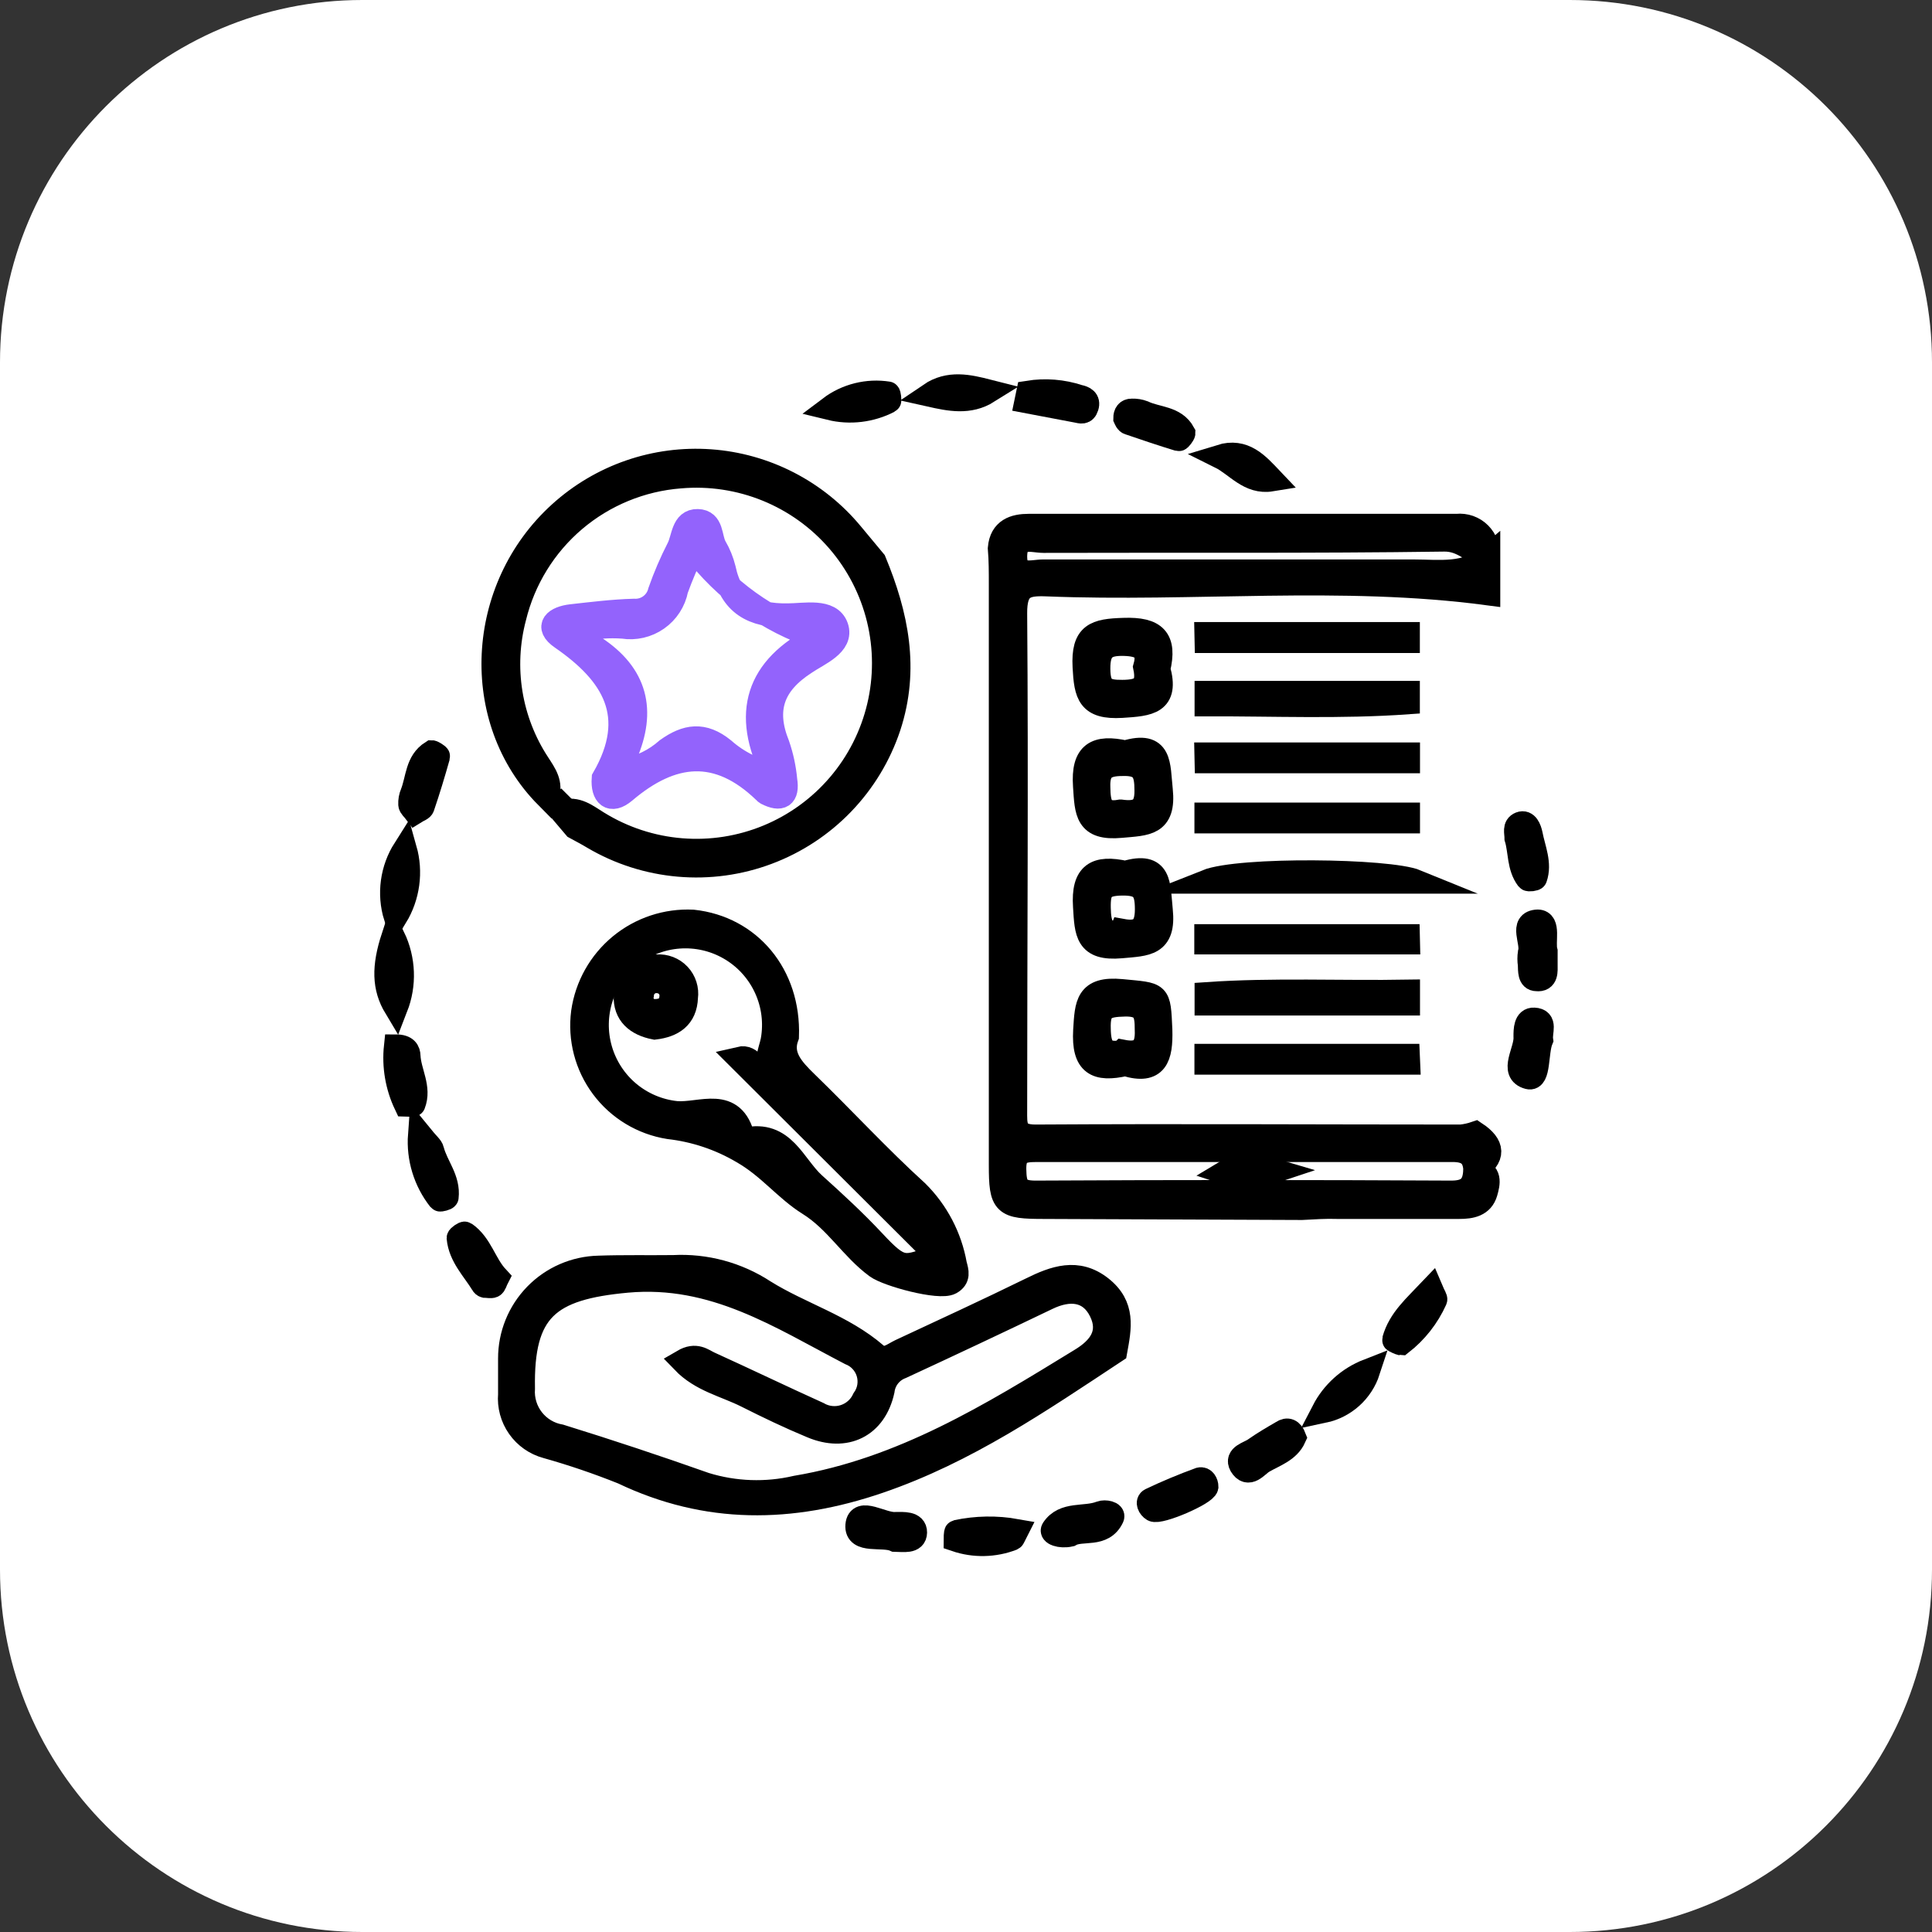
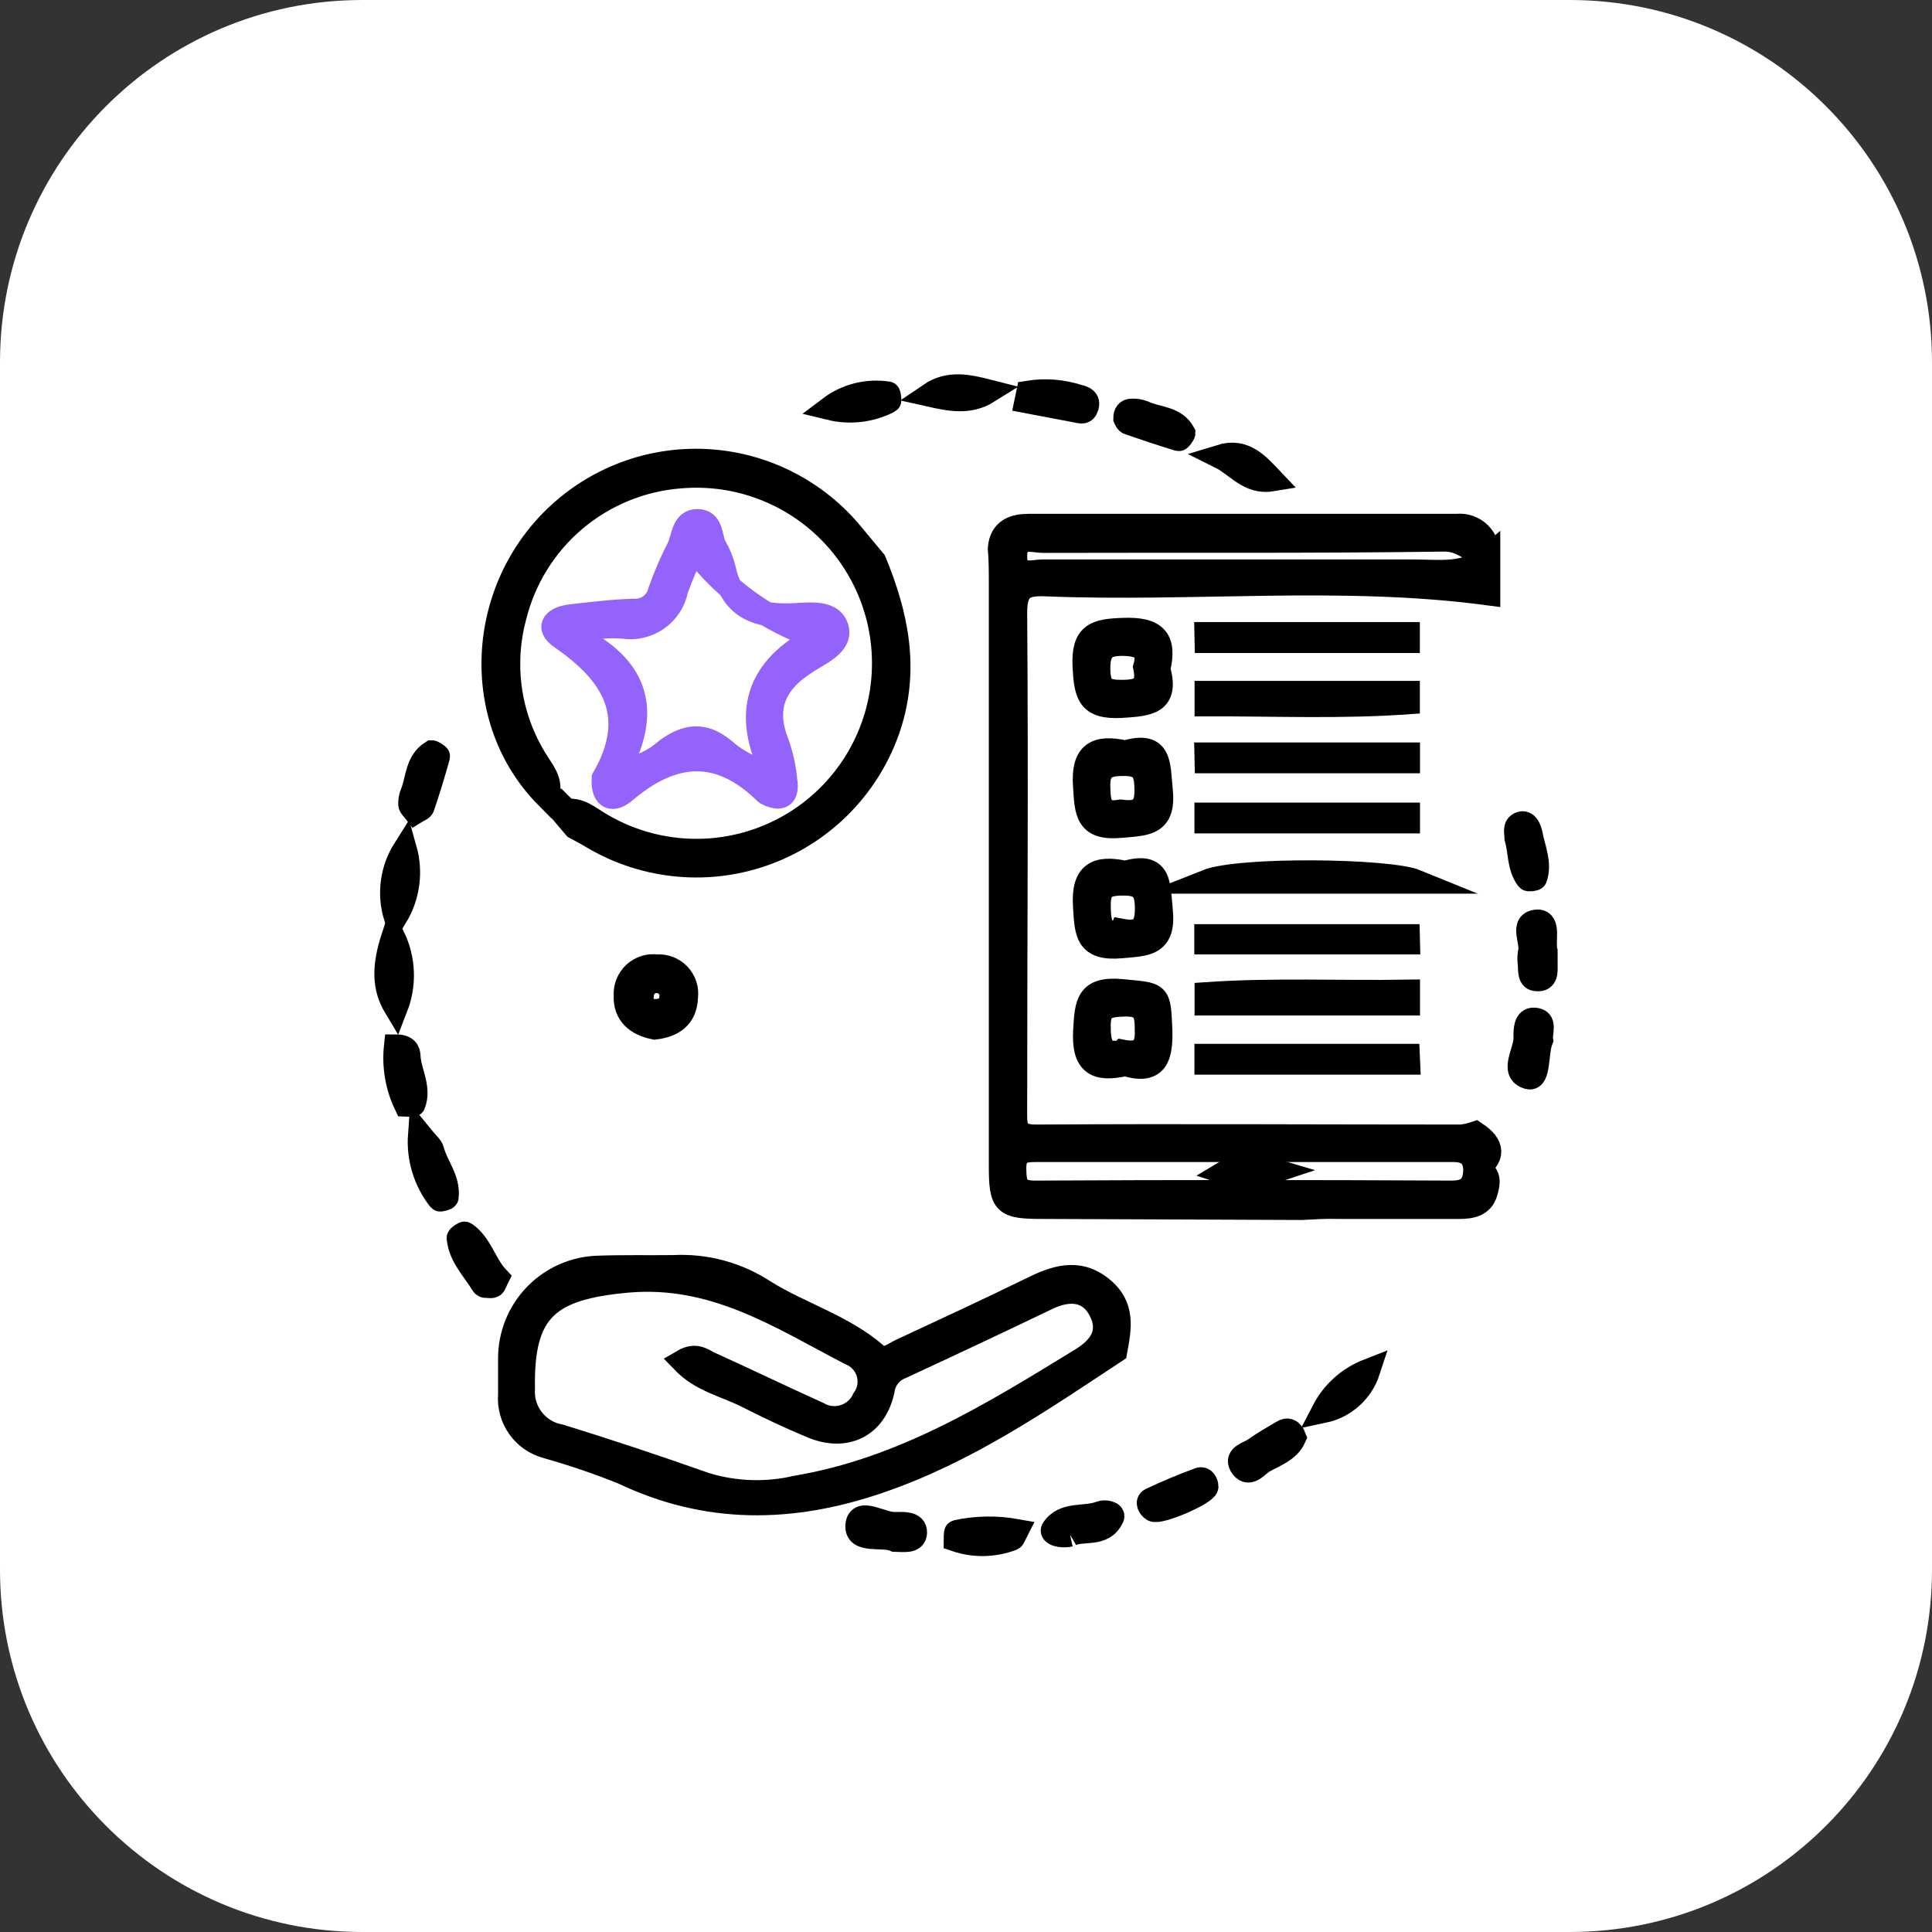
<svg xmlns="http://www.w3.org/2000/svg" width="80" height="80" viewBox="0 0 80 80" fill="none">
  <rect x="0" y="0" width="80" height="80" fill="#333333" stroke="none" />
  <path d="M0 15C0 6.716 6.716 0 15 0H65C73.284 0 80 6.716 80 15V65C80 73.284 73.284 80 65 80H15C6.716 80 0 73.284 0 65V15Z" fill="white" />
  <path d="M53.907 50.017L43.245 49.974C41.565 49.974 41.445 49.873 41.445 48.235V24.182C41.445 23.69 41.445 23.192 41.403 22.7C41.469 21.944 42.003 21.776 42.603 21.776H60.327C60.498 21.758 60.671 21.779 60.834 21.836C60.996 21.894 61.144 21.987 61.266 22.109C61.387 22.231 61.481 22.378 61.538 22.541C61.596 22.703 61.616 22.876 61.599 23.048C60.998 22.898 60.596 22.328 59.798 22.34C54.273 22.418 48.735 22.376 43.203 22.394C42.747 22.394 42.045 22.1 42.033 23.024C42.021 23.948 42.729 23.666 43.185 23.666C48.303 23.666 53.421 23.666 58.545 23.666C59.601 23.666 60.705 23.852 61.623 23.066C61.623 23.564 61.623 24.068 61.623 24.566C55.533 23.756 49.419 24.44 43.323 24.194C42.429 24.158 42.027 24.308 42.033 25.394C42.087 32.257 42.033 39.115 42.033 45.979C42.033 46.579 41.979 47.071 42.891 47.065C48.759 47.029 54.627 47.065 60.495 47.065C60.699 47.044 60.9 46.999 61.094 46.933C61.826 47.419 61.886 47.917 61.094 48.427C61.053 47.827 60.746 47.611 60.129 47.617C54.389 47.617 48.649 47.617 42.909 47.617C42.309 47.617 41.985 47.707 41.997 48.415C42.009 49.123 42.123 49.386 42.879 49.386C48.619 49.355 54.359 49.355 60.099 49.386C60.812 49.386 61.065 49.093 61.089 48.457C61.742 48.523 61.617 49.009 61.514 49.374C61.364 49.891 60.914 49.974 60.422 49.974H55.383C54.891 49.956 54.399 49.992 53.907 50.017Z" fill="black" stroke="black" stroke-miterlimit="10" />
  <path d="M27.88 52.47C29.21 52.399 30.528 52.755 31.642 53.484C33.142 54.42 34.894 54.912 36.262 56.094C36.634 56.412 36.97 56.094 37.288 55.944C39.087 55.104 40.887 54.276 42.687 53.394C43.665 52.908 44.613 52.566 45.579 53.322C46.545 54.078 46.353 54.984 46.179 55.944C43.059 58.002 40.005 60.108 36.382 61.344C32.758 62.58 29.272 62.628 25.792 60.966C24.76 60.552 23.707 60.193 22.636 59.892C22.172 59.767 21.766 59.483 21.49 59.089C21.213 58.696 21.084 58.217 21.124 57.738C21.124 57.246 21.124 56.748 21.124 56.256C21.121 55.274 21.503 54.33 22.189 53.626C22.874 52.923 23.808 52.516 24.79 52.494C25.822 52.458 26.854 52.482 27.88 52.47ZM28.288 56.37C28.822 56.058 29.098 56.334 29.374 56.46C30.88 57.144 32.374 57.864 33.874 58.542C34.036 58.636 34.216 58.696 34.403 58.716C34.589 58.737 34.778 58.718 34.957 58.662C35.136 58.605 35.301 58.512 35.442 58.388C35.583 58.264 35.697 58.112 35.776 57.942C35.887 57.785 35.962 57.604 35.993 57.414C36.024 57.224 36.011 57.029 35.956 56.844C35.9 56.66 35.803 56.49 35.672 56.349C35.541 56.207 35.38 56.098 35.2 56.028C32.296 54.516 29.566 52.704 25.966 53.028C22.69 53.328 21.592 54.228 21.652 57.498C21.619 57.961 21.759 58.421 22.045 58.786C22.331 59.152 22.743 59.399 23.2 59.478C25.2 60.098 27.2 60.762 29.2 61.47C30.422 61.846 31.722 61.892 32.968 61.602C37.366 60.864 41.037 58.602 44.745 56.328C45.555 55.842 46.035 55.2 45.585 54.288C45.135 53.376 44.271 53.31 43.365 53.748C41.365 54.708 39.349 55.658 37.318 56.598C37.111 56.675 36.93 56.806 36.794 56.979C36.657 57.151 36.571 57.358 36.544 57.576C36.22 59.052 35.014 59.64 33.616 59.052C32.704 58.674 31.816 58.248 30.922 57.798C30.028 57.348 29.044 57.156 28.288 56.37Z" fill="black" stroke="black" stroke-miterlimit="10" />
  <path d="M23.284 33.625C23.884 33.433 24.292 33.793 24.754 34.075C25.8 34.721 26.985 35.11 28.211 35.209C29.437 35.308 30.669 35.115 31.805 34.645C32.942 34.175 33.95 33.442 34.748 32.507C35.547 31.571 36.111 30.459 36.396 29.263C36.68 28.066 36.677 26.82 36.386 25.625C36.094 24.43 35.523 23.321 34.72 22.39C33.917 21.459 32.904 20.732 31.765 20.268C30.626 19.805 29.393 19.618 28.168 19.724C26.552 19.847 25.016 20.479 23.78 21.528C22.545 22.578 21.674 23.992 21.292 25.568C21.022 26.59 20.97 27.658 21.139 28.702C21.309 29.746 21.696 30.743 22.276 31.627C22.552 32.053 22.84 32.443 22.642 32.983C19.492 29.803 19.75 24.368 23.2 21.248C24.037 20.49 25.018 19.909 26.086 19.54C27.153 19.171 28.284 19.023 29.41 19.103C30.537 19.183 31.635 19.491 32.639 20.007C33.643 20.523 34.533 21.237 35.254 22.106L36.202 23.246C37.12 25.466 37.588 27.698 36.802 30.091C36.406 31.279 35.75 32.363 34.881 33.264C34.013 34.165 32.953 34.861 31.782 35.3C30.61 35.74 29.354 35.912 28.107 35.803C26.86 35.695 25.653 35.31 24.574 34.675C24.328 34.525 24.07 34.393 23.818 34.255L23.284 33.625Z" fill="black" stroke="black" stroke-miterlimit="10" />
  <path d="M63.812 43.057C63.602 43.567 63.728 44.719 63.296 44.605C62.516 44.401 63.218 43.513 63.17 42.913C63.17 42.655 63.17 42.199 63.524 42.223C64.028 42.247 63.764 42.721 63.812 43.057Z" fill="black" stroke="black" stroke-miterlimit="10" />
  <path d="M17.201 33.613C17.111 33.493 16.997 33.409 16.991 33.313C16.982 33.153 17.011 32.993 17.075 32.845C17.309 32.245 17.267 31.543 17.884 31.153C17.921 31.153 18.148 31.291 18.137 31.321C17.939 32.023 17.729 32.719 17.494 33.409C17.471 33.493 17.327 33.535 17.201 33.613Z" fill="black" stroke="black" stroke-miterlimit="10" />
  <path d="M34.372 16.898C34.711 16.642 35.098 16.457 35.511 16.354C35.923 16.251 36.352 16.232 36.772 16.298C36.808 16.298 36.838 16.598 36.814 16.604C36.062 16.994 35.194 17.099 34.372 16.898Z" fill="black" stroke="black" stroke-miterlimit="10" />
  <path d="M53.589 59.52C53.343 60.066 52.767 60.24 52.293 60.516C52.035 60.672 51.693 61.176 51.393 60.672C51.183 60.288 51.711 60.192 51.957 60.018C52.323 59.76 52.713 59.532 53.097 59.31C53.307 59.166 53.481 59.238 53.589 59.52Z" fill="black" stroke="black" stroke-miterlimit="10" />
  <path d="M46.599 17.318C46.599 17.132 46.677 17 46.875 17.006C47.035 17.001 47.194 17.027 47.343 17.084C47.907 17.354 48.645 17.288 48.999 17.936C48.999 17.978 48.843 18.194 48.807 18.182C48.117 17.972 47.427 17.738 46.743 17.504C46.665 17.48 46.629 17.384 46.599 17.318Z" fill="black" stroke="black" stroke-miterlimit="10" />
-   <path d="M44.307 63.546C43.899 63.636 43.503 63.486 43.611 63.324C44.067 62.634 44.925 62.91 45.579 62.652C45.753 62.586 46.131 62.652 46.047 62.832C45.669 63.636 44.799 63.258 44.307 63.546Z" fill="black" stroke="black" stroke-miterlimit="10" />
+   <path d="M44.307 63.546C43.899 63.636 43.503 63.486 43.611 63.324C44.067 62.634 44.925 62.91 45.579 62.652C45.753 62.586 46.131 62.652 46.047 62.832C45.669 63.636 44.799 63.258 44.307 63.546" fill="black" stroke="black" stroke-miterlimit="10" />
  <path d="M37.06 63.756C36.556 63.522 35.446 63.876 35.506 63.156C35.566 62.436 36.532 63.156 37.096 63.108C37.39 63.108 37.894 63.06 37.888 63.456C37.882 63.852 37.414 63.762 37.06 63.756Z" fill="black" stroke="black" stroke-miterlimit="10" />
  <path d="M42.579 16.262C43.281 16.15 43.999 16.207 44.673 16.43C44.883 16.472 45.081 16.568 44.997 16.838C44.913 17.108 44.757 17.036 44.595 17.006L42.507 16.61L42.579 16.262Z" fill="black" stroke="black" stroke-miterlimit="10" />
  <path d="M49.953 61.566C49.905 61.842 48.015 62.658 47.751 62.508C47.595 62.418 47.493 62.19 47.649 62.112C48.315 61.794 48.993 61.512 49.683 61.26C49.851 61.218 49.953 61.41 49.953 61.566Z" fill="black" stroke="black" stroke-miterlimit="10" />
  <path d="M17.393 46.999C17.71 47.389 17.86 47.491 17.89 47.629C18.058 48.289 18.581 48.829 18.491 49.578C18.491 49.62 18.227 49.687 18.209 49.663C17.614 48.907 17.323 47.957 17.393 46.999Z" fill="black" stroke="black" stroke-miterlimit="10" />
-   <path d="M59.259 53.406C59.373 53.676 59.451 53.766 59.427 53.82C59.109 54.527 58.623 55.145 58.011 55.62C57.975 55.62 57.723 55.506 57.729 55.488C57.963 54.642 58.599 54.102 59.259 53.406Z" fill="black" stroke="black" stroke-miterlimit="10" />
  <path d="M16.391 41.713C15.893 40.885 15.887 40.033 16.283 38.815C16.498 39.265 16.619 39.754 16.638 40.253C16.657 40.751 16.572 41.248 16.391 41.713Z" fill="black" stroke="black" stroke-miterlimit="10" />
  <path d="M20.584 52.908C20.506 53.058 20.482 53.202 20.404 53.238C20.326 53.274 20.182 53.238 20.074 53.238C20.055 53.233 20.037 53.223 20.021 53.209C20.006 53.196 19.993 53.179 19.984 53.16C19.618 52.56 19.067 52.026 18.994 51.264C18.994 51.211 19.223 51.06 19.253 51.084C19.906 51.534 20.056 52.344 20.584 52.908Z" fill="black" stroke="black" stroke-miterlimit="10" />
  <path d="M63.998 39.397C63.998 39.613 63.998 39.781 63.998 39.943C63.998 40.201 64.046 40.591 63.626 40.543C63.332 40.543 63.362 40.189 63.35 39.943C63.326 39.782 63.326 39.618 63.35 39.457C63.494 39.007 62.936 38.191 63.674 38.161C64.16 38.167 63.884 39.001 63.998 39.397Z" fill="black" stroke="black" stroke-miterlimit="10" />
  <path d="M42.081 63.396C41.961 63.63 41.949 63.69 41.919 63.702C41.167 63.993 40.337 64.01 39.574 63.75C39.574 63.75 39.574 63.444 39.609 63.438C40.423 63.264 41.263 63.25 42.081 63.396Z" fill="black" stroke="black" stroke-miterlimit="10" />
  <path d="M16.397 43.333C16.823 43.333 16.907 43.531 16.913 43.729C16.943 44.401 17.387 45.037 17.117 45.727C17.117 45.763 16.823 45.727 16.805 45.727C16.451 44.981 16.31 44.153 16.397 43.333Z" fill="black" stroke="black" stroke-miterlimit="10" />
  <path d="M62.798 34.711C62.798 34.471 62.696 34.213 62.954 34.111C63.212 34.009 63.332 34.327 63.38 34.555C63.494 35.155 63.776 35.755 63.566 36.355C63.566 36.397 63.296 36.433 63.266 36.391C62.888 35.893 62.96 35.245 62.798 34.711Z" fill="black" stroke="black" stroke-miterlimit="10" />
  <path d="M16.763 35.167C16.894 35.632 16.928 36.12 16.863 36.598C16.798 37.077 16.635 37.538 16.385 37.951C16.243 37.487 16.204 36.998 16.269 36.518C16.334 36.037 16.503 35.577 16.763 35.167Z" fill="black" stroke="black" stroke-miterlimit="10" />
  <path d="M56.649 56.766C56.514 57.179 56.273 57.55 55.95 57.841C55.626 58.131 55.232 58.332 54.807 58.422C55.199 57.665 55.854 57.076 56.649 56.766Z" fill="black" stroke="black" stroke-miterlimit="10" />
  <path d="M52.641 19.85C51.723 20 51.219 19.25 50.529 18.908C51.519 18.602 52.065 19.244 52.641 19.85Z" fill="black" stroke="black" stroke-miterlimit="10" />
  <path d="M38.512 16.346C39.297 15.812 40.108 16.004 40.911 16.208C40.126 16.7 39.316 16.526 38.512 16.346Z" fill="black" stroke="black" stroke-miterlimit="10" />
  <path d="M47.961 27.704C48.351 29.096 47.583 29.155 46.449 29.227C45.093 29.305 44.973 28.765 44.913 27.614C44.841 26.258 45.369 26.12 46.527 26.084C47.835 26.036 48.255 26.468 47.961 27.704ZM47.421 27.62C47.619 26.924 47.307 26.678 46.539 26.66C45.771 26.642 45.471 26.864 45.477 27.692C45.483 28.52 45.753 28.657 46.479 28.651C47.205 28.645 47.601 28.483 47.421 27.62Z" fill="black" stroke="black" stroke-miterlimit="10" />
  <path d="M46.599 36.145C48.075 35.707 47.955 36.655 48.063 37.687C48.213 39.121 47.463 39.085 46.425 39.181C44.997 39.307 44.997 38.623 44.931 37.537C44.841 36.175 45.399 35.881 46.599 36.145ZM46.455 38.545C47.169 38.677 47.493 38.455 47.493 37.651C47.493 36.847 47.295 36.571 46.461 36.583C45.627 36.595 45.483 36.847 45.495 37.585C45.507 38.323 45.639 38.767 46.443 38.575L46.455 38.545Z" fill="black" stroke="black" stroke-miterlimit="10" />
  <path d="M46.599 44.059C45.399 44.329 44.859 44.059 44.937 42.667C45.003 41.575 45.015 40.909 46.437 41.041C48.015 41.197 47.973 41.083 48.045 42.649C48.075 43.759 47.883 44.455 46.599 44.059ZM46.479 43.549C47.211 43.693 47.523 43.435 47.487 42.643C47.487 41.989 47.427 41.575 46.581 41.593C45.735 41.611 45.465 41.743 45.495 42.607C45.507 43.339 45.675 43.711 46.461 43.567L46.479 43.549Z" fill="black" stroke="black" stroke-miterlimit="10" />
  <path d="M46.599 31.159C48.087 30.715 47.949 31.675 48.063 32.707C48.213 34.141 47.463 34.099 46.419 34.195C44.991 34.327 45.003 33.631 44.931 32.551C44.835 31.183 45.399 30.895 46.599 31.159ZM46.407 33.607C47.079 33.697 47.487 33.565 47.475 32.731C47.475 31.999 47.349 31.603 46.479 31.633C45.759 31.633 45.447 31.837 45.477 32.605C45.489 33.277 45.567 33.763 46.395 33.607H46.407Z" fill="black" stroke="black" stroke-miterlimit="10" />
  <path d="M49.959 31.243H58.299V31.519H49.965L49.959 31.243Z" fill="black" stroke="black" stroke-miterlimit="10" />
  <path d="M58.299 39.019H49.953V38.767H58.293L58.299 39.019Z" fill="black" stroke="black" stroke-miterlimit="10" />
  <path d="M58.299 41.551H49.965V41.167C52.743 40.975 55.521 41.113 58.299 41.065V41.551Z" fill="black" stroke="black" stroke-miterlimit="10" />
  <path d="M49.959 26.258H58.293V26.54H49.965L49.959 26.258Z" fill="black" stroke="black" stroke-miterlimit="10" />
  <path d="M58.305 43.999H49.959V43.723H58.293L58.305 43.999Z" fill="black" stroke="black" stroke-miterlimit="10" />
  <path d="M49.965 28.694H58.293V29.078C55.515 29.276 52.737 29.155 49.965 29.162V28.694Z" fill="black" stroke="black" stroke-miterlimit="10" />
  <path d="M58.299 34.009H49.959V33.733H58.299V34.009Z" fill="black" stroke="black" stroke-miterlimit="10" />
  <path d="M49.959 36.505C51.333 35.959 57.501 36.037 58.647 36.505H49.959Z" fill="black" stroke="black" stroke-miterlimit="10" />
-   <path d="M32.584 42.913C32.284 43.705 32.782 44.257 33.382 44.839C34.924 46.333 36.382 47.923 37.966 49.362C38.787 50.176 39.336 51.224 39.538 52.362C39.615 52.65 39.706 52.92 39.358 53.112C38.895 53.364 36.754 52.776 36.304 52.446C35.272 51.69 34.636 50.55 33.502 49.843C32.536 49.242 31.846 48.313 30.748 47.689C29.815 47.138 28.776 46.791 27.7 46.669C26.605 46.495 25.62 45.901 24.957 45.012C24.293 44.123 24.003 43.011 24.148 41.911C24.302 40.833 24.854 39.852 25.694 39.159C26.534 38.467 27.602 38.113 28.69 38.167C31.03 38.419 32.674 40.363 32.584 42.913ZM34.6 46.975L34.354 46.729L34.108 46.477L33.862 46.231L33.604 45.967L33.358 45.715L33.112 45.469L32.86 45.223L32.614 44.971L32.362 44.767L32.116 44.521L31.87 44.269C31.702 43.801 31.972 43.381 32.02 42.937C32.119 42.212 31.999 41.475 31.676 40.819C31.353 40.163 30.842 39.618 30.207 39.255C29.573 38.891 28.845 38.726 28.115 38.779C27.386 38.832 26.689 39.101 26.114 39.553C25.539 40.004 25.112 40.617 24.887 41.313C24.663 42.008 24.651 42.755 24.854 43.458C25.056 44.16 25.464 44.787 26.024 45.256C26.585 45.725 27.273 46.017 28 46.093C29.014 46.177 30.358 45.409 30.766 47.125C30.774 47.143 30.788 47.159 30.805 47.171C30.822 47.182 30.841 47.189 30.862 47.191C32.446 46.831 32.848 48.271 33.7 49.039C34.552 49.806 35.38 50.569 36.166 51.408C37.318 52.644 37.432 52.542 38.824 52.008L30.628 43.837C31.132 43.717 31.27 44.335 31.672 44.473L31.888 44.689L32.134 44.941L32.416 45.217L32.632 45.433L32.914 45.709L33.13 45.931L33.376 46.183L33.658 46.453L33.874 46.675L34.156 46.951L34.372 47.167L34.618 47.419L34.864 47.671L35.146 47.947L35.362 48.163L35.644 48.439L35.86 48.655L36.106 48.907L36.388 49.182L36.604 49.404L36.886 49.681L37.102 49.897L37.378 50.178L37.594 50.395L37.846 50.647L38.098 50.898C38.188 51.001 38.254 51.246 38.428 51.108C38.602 50.971 38.428 50.815 38.308 50.706C38.188 50.599 38.152 50.532 38.068 50.449C37.984 50.364 37.906 50.286 37.822 50.203L37.6 49.95L37.348 49.705L37.102 49.459L36.856 49.206L36.58 48.967C36.502 48.883 36.418 48.799 36.334 48.721L36.088 48.469L35.836 48.223C35.758 48.139 35.674 48.055 35.59 47.977L35.344 47.725L35.092 47.479C35.008 47.395 34.93 47.311 34.846 47.233L34.6 46.975Z" fill="black" stroke="black" stroke-miterlimit="10" />
  <path d="M25 32.233C26.494 29.636 25.414 27.89 23.266 26.408C22.564 25.928 23.026 25.592 23.656 25.52C24.514 25.424 25.378 25.316 26.248 25.292C26.493 25.307 26.736 25.235 26.933 25.089C27.131 24.943 27.271 24.733 27.328 24.494C27.545 23.877 27.803 23.275 28.102 22.694C28.312 22.28 28.282 21.566 28.888 21.578C29.494 21.59 29.386 22.256 29.596 22.64C29.763 22.924 29.888 23.232 29.968 23.552C30.274 25.004 31.168 25.508 32.62 25.484C33.316 25.484 34.378 25.244 34.63 25.964C34.882 26.684 33.88 27.068 33.346 27.434C31.996 28.303 31.6 29.36 32.2 30.847C32.362 31.317 32.467 31.805 32.512 32.299C32.62 32.977 32.332 33.139 31.744 32.839C31.712 32.82 31.683 32.796 31.66 32.767C29.728 30.901 27.826 31.093 25.858 32.767C25.282 33.253 24.952 32.923 25 32.233ZM25.882 31.903C26.531 31.78 27.134 31.484 27.628 31.045C28.42 30.481 29.116 30.361 29.956 31.045C30.548 31.569 31.268 31.925 32.044 32.077C30.754 29.534 31.366 27.65 33.844 26.39C31.802 25.713 30.015 24.43 28.72 22.712C28.449 23.262 28.209 23.827 28 24.404C27.905 24.896 27.622 25.333 27.211 25.62C26.8 25.908 26.294 26.025 25.798 25.946C25.509 25.925 25.218 25.925 24.928 25.946C24.694 25.946 24.388 25.874 24.256 26.132C24.124 26.39 24.418 26.678 24.622 26.816C26.332 27.938 26.692 29.425 25.894 31.261C25.86 31.46 25.86 31.663 25.894 31.861L25.846 31.969L25.882 31.903Z" fill="#9363FC" stroke="#9363FC" stroke-miterlimit="10" />
  <path d="M52.791 48.481C51.675 48.853 51.663 48.853 50.733 48.547C51.429 48.127 51.561 48.115 52.791 48.481Z" fill="black" stroke="black" stroke-miterlimit="10" />
  <path d="M23.591 33L23.091 33.5" stroke="black" stroke-miterlimit="10" />
  <path d="M27.112 42.547C26.374 42.403 25.876 41.989 25.912 41.221C25.902 41.053 25.929 40.884 25.991 40.728C26.054 40.572 26.15 40.431 26.273 40.316C26.397 40.201 26.544 40.115 26.705 40.064C26.865 40.013 27.035 39.998 27.202 40.021C27.37 40.009 27.538 40.034 27.694 40.095C27.851 40.156 27.992 40.251 28.107 40.374C28.222 40.496 28.308 40.643 28.359 40.803C28.41 40.963 28.425 41.133 28.402 41.299C28.372 42.127 27.844 42.457 27.112 42.547ZM27.112 41.869C27.484 41.869 27.766 41.713 27.802 41.311C27.814 41.229 27.809 41.146 27.787 41.067C27.765 40.987 27.727 40.913 27.675 40.849C27.623 40.785 27.559 40.732 27.486 40.694C27.413 40.655 27.332 40.633 27.25 40.627C27.168 40.617 27.086 40.624 27.007 40.647C26.928 40.671 26.855 40.71 26.792 40.763C26.729 40.816 26.677 40.881 26.64 40.955C26.604 41.028 26.582 41.109 26.578 41.191C26.558 41.272 26.557 41.356 26.574 41.438C26.592 41.519 26.627 41.595 26.679 41.661C26.73 41.726 26.796 41.779 26.871 41.815C26.947 41.851 27.029 41.87 27.112 41.869Z" fill="black" stroke="black" stroke-miterlimit="10" />
</svg>